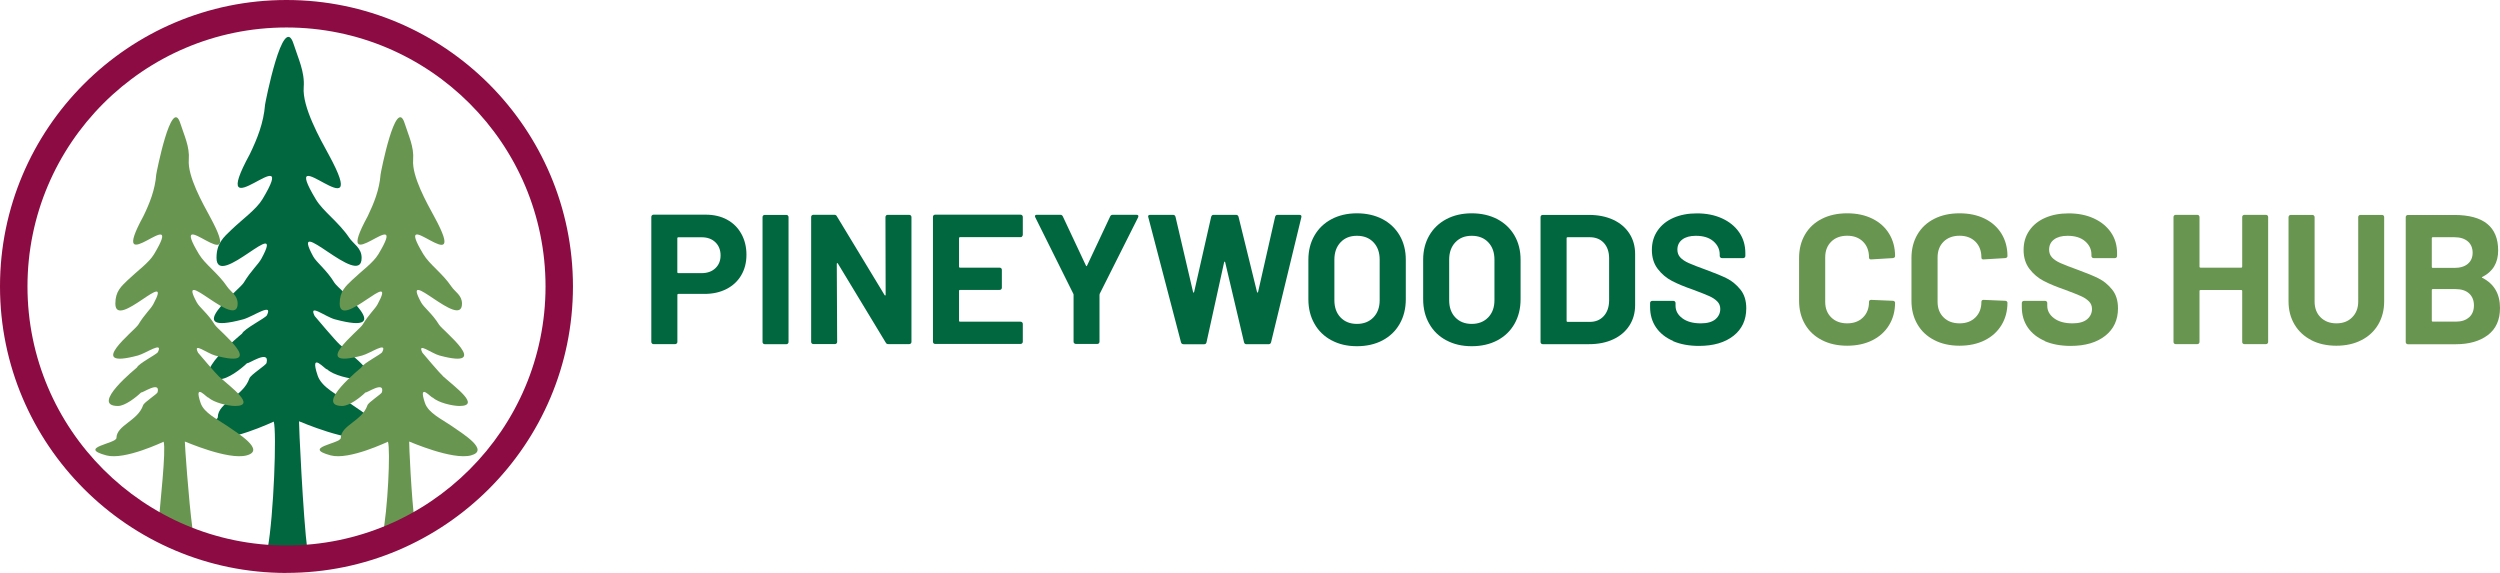
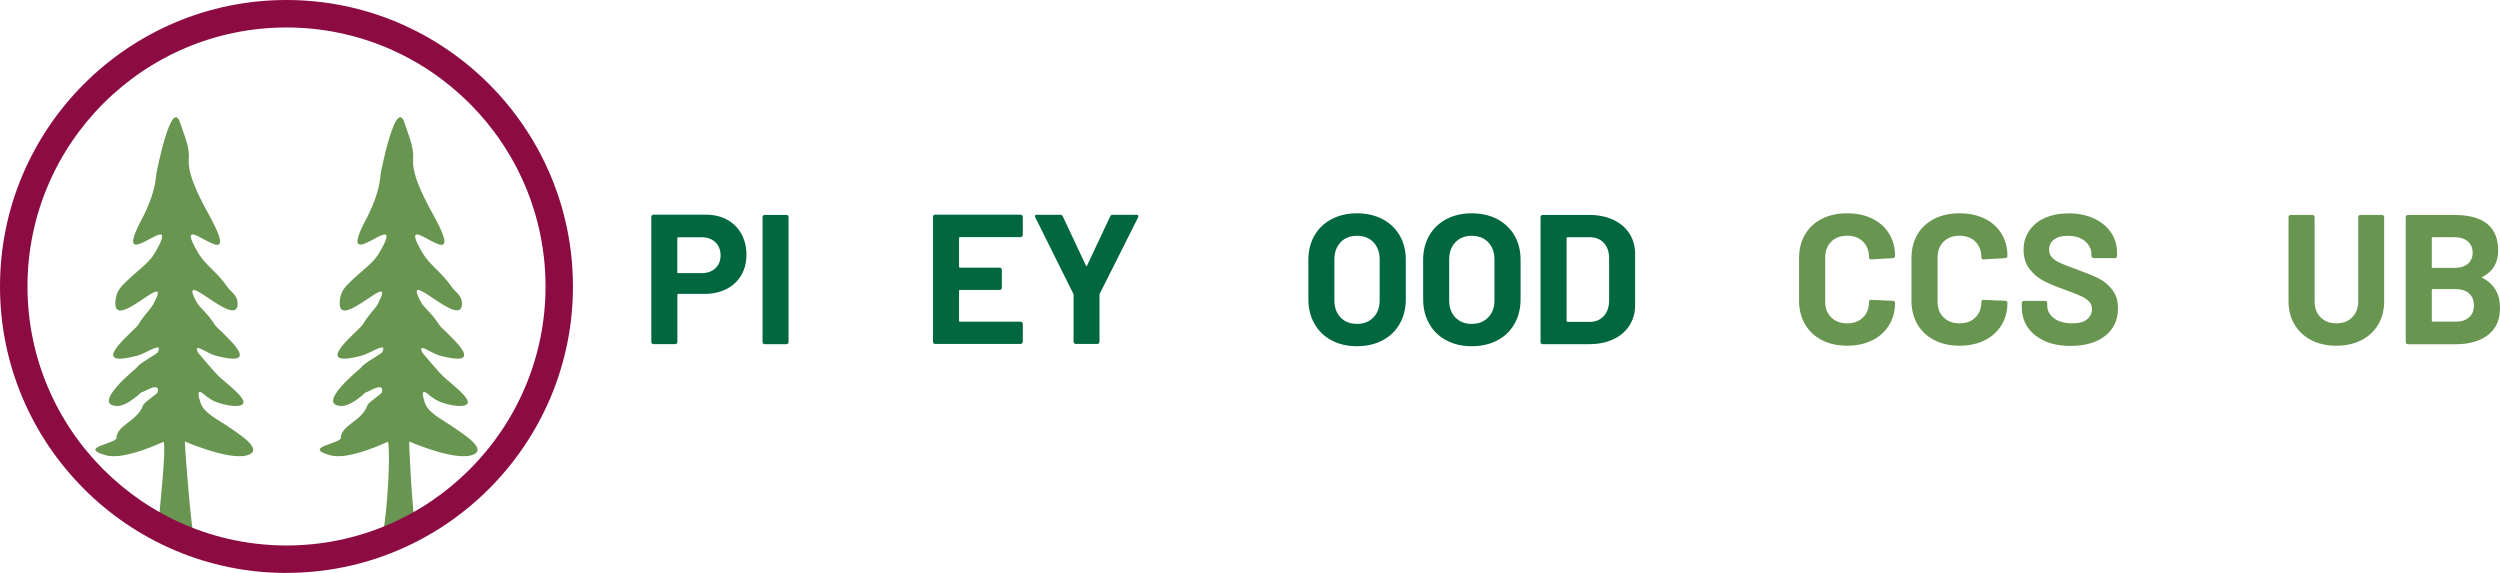
<svg xmlns="http://www.w3.org/2000/svg" id="Layer_2" viewBox="0 0 405.75 92.99">
  <defs>
    <style>.cls-1,.cls-2{fill-rule:evenodd;}.cls-1,.cls-3{fill:#00673e;}.cls-4{fill:#8c0b42;}.cls-2,.cls-5{fill:#689550;}</style>
  </defs>
  <g id="Layer_1-2">
    <path class="cls-3" d="m118,35.65c1,.54,1.77,1.31,2.32,2.3.55.99.83,2.12.83,3.4s-.29,2.37-.85,3.33c-.57.96-1.37,1.71-2.4,2.23-1.03.53-2.21.79-3.55.79h-4.26c-.1,0-.15.05-.15.15v7.65c0,.1-.04.19-.11.25-.07.07-.16.1-.25.1h-3.51c-.1,0-.19-.03-.25-.1-.07-.07-.11-.15-.11-.25v-20.31c0-.1.04-.18.11-.25.07-.07.15-.1.25-.1h8.46c1.32,0,2.48.27,3.48.81Zm-1.89,7.88c.56-.53.84-1.22.84-2.08s-.28-1.59-.84-2.13-1.3-.81-2.22-.81h-3.81c-.1,0-.15.05-.15.15v5.52c0,.1.05.15.15.15h3.81c.92,0,1.66-.27,2.22-.8Z" />
    <path class="cls-3" d="m123.86,55.76c-.07-.07-.1-.15-.1-.25v-20.28c0-.1.03-.18.1-.25.07-.07.16-.1.26-.1h3.51c.1,0,.18.04.25.1.07.07.1.16.1.25v20.28c0,.1-.04.19-.1.25-.07.07-.16.1-.25.1h-3.51c-.1,0-.19-.03-.26-.1Z" />
-     <path class="cls-3" d="m143.81,34.97c.07-.07.15-.1.25-.1h3.51c.1,0,.18.04.25.1.07.07.11.16.11.25v20.28c0,.1-.04.19-.11.25-.07.07-.16.1-.25.1h-3.39c-.2,0-.34-.08-.42-.24l-7.77-12.84c-.04-.06-.08-.08-.12-.07s-.06.06-.06.13l.06,12.66c0,.1-.04.19-.1.25-.07.07-.16.1-.25.1h-3.51c-.1,0-.19-.03-.26-.1-.07-.07-.1-.15-.1-.25v-20.28c0-.1.03-.18.1-.25.07-.07.16-.1.26-.1h3.39c.2,0,.34.08.42.24l7.74,12.78c.04.06.08.09.12.08.04-.01.06-.06.06-.14l-.03-12.6c0-.1.04-.18.11-.25Z" />
    <path class="cls-3" d="m165.89,38.39c-.07.07-.16.1-.25.1h-9.84c-.1,0-.15.05-.15.15v4.65c0,.1.05.15.15.15h6.45c.1,0,.18.04.25.1.07.07.1.16.1.25v2.91c0,.1-.04.19-.1.25-.07.07-.16.1-.25.1h-6.45c-.1,0-.15.05-.15.15v4.86c0,.1.05.15.15.15h9.84c.1,0,.18.04.25.1.07.07.11.16.11.25v2.91c0,.1-.04.19-.11.25-.07.07-.16.1-.25.1h-13.86c-.1,0-.19-.03-.26-.1-.07-.07-.1-.15-.1-.25v-20.28c0-.1.03-.18.1-.25.07-.07.16-.1.26-.1h13.86c.1,0,.18.04.25.1.07.07.11.16.11.25v2.91c0,.1-.04.19-.11.25Z" />
    <path class="cls-3" d="m174.35,55.73c-.07-.07-.11-.15-.11-.26v-7.59c0-.08,0-.14-.03-.18l-6.18-12.42c-.04-.08-.06-.14-.06-.18,0-.16.11-.24.33-.24h3.78c.2,0,.34.09.42.27l3.75,7.98c.06.12.12.12.18,0l3.75-7.98c.08-.18.22-.27.42-.27h3.84c.14,0,.24.04.29.1.05.07.04.18-.01.31l-6.24,12.42s-.03.1-.03.18v7.59c0,.1-.04.19-.1.26-.07.07-.16.1-.25.1h-3.48c-.1,0-.19-.03-.25-.1Z" />
-     <path class="cls-3" d="m191.68,55.57l-5.31-20.31-.03-.12c0-.18.11-.27.33-.27h3.72c.2,0,.33.1.39.3l2.85,12.21c.02.08.05.12.09.12s.07-.04.09-.12l2.76-12.18c.06-.22.19-.33.39-.33h3.63c.22,0,.36.1.42.3l3,12.21c.02.06.05.1.09.11.04.01.07-.02.09-.11l2.76-12.18c.06-.22.19-.33.39-.33h3.54c.28,0,.39.13.33.39l-4.92,20.31c-.06.2-.2.3-.42.3h-3.57c-.2,0-.33-.1-.39-.3l-3.06-12.99c-.02-.08-.05-.12-.09-.12s-.07.04-.09.12l-2.85,12.96c-.04.22-.17.33-.39.33h-3.33c-.22,0-.36-.1-.42-.3Z" />
    <path class="cls-3" d="m216.11,55.24c-1.19-.64-2.12-1.53-2.77-2.69-.66-1.15-.99-2.48-.99-3.98v-6.42c0-1.48.33-2.79.99-3.93.66-1.14,1.58-2.02,2.77-2.65,1.19-.63,2.57-.95,4.12-.95s2.96.32,4.16.95c1.19.63,2.12,1.52,2.78,2.65.66,1.14.99,2.45.99,3.93v6.42c0,1.5-.33,2.83-.99,3.99-.66,1.16-1.59,2.05-2.78,2.68-1.19.63-2.58.95-4.16.95s-2.94-.32-4.12-.96Zm6.79-3.72c.68-.7,1.02-1.63,1.02-2.79v-6.6c0-1.16-.33-2.09-1-2.8-.67-.71-1.57-1.06-2.69-1.06s-1.99.35-2.66,1.06-1,1.65-1,2.8v6.6c0,1.16.33,2.09,1,2.79.67.7,1.56,1.05,2.66,1.05s1.99-.35,2.67-1.05Z" />
    <path class="cls-3" d="m234.74,55.24c-1.19-.64-2.12-1.53-2.77-2.69-.66-1.15-.99-2.48-.99-3.98v-6.42c0-1.48.33-2.79.99-3.93.66-1.14,1.58-2.02,2.77-2.65,1.19-.63,2.57-.95,4.12-.95s2.96.32,4.16.95c1.19.63,2.12,1.52,2.78,2.65.66,1.14.99,2.45.99,3.93v6.42c0,1.5-.33,2.83-.99,3.99-.66,1.16-1.59,2.05-2.78,2.68-1.19.63-2.58.95-4.16.95s-2.94-.32-4.12-.96Zm6.79-3.72c.68-.7,1.02-1.63,1.02-2.79v-6.6c0-1.16-.33-2.09-1-2.8-.67-.71-1.57-1.06-2.69-1.06s-1.99.35-2.66,1.06-1,1.65-1,2.8v6.6c0,1.16.33,2.09,1,2.79.67.7,1.56,1.05,2.66,1.05s1.99-.35,2.67-1.05Z" />
    <path class="cls-3" d="m250.13,55.76c-.07-.07-.1-.15-.1-.25v-20.28c0-.1.03-.18.1-.25.07-.07.16-.1.26-.1h7.5c1.5,0,2.81.27,3.94.79,1.13.53,2,1.27,2.62,2.23.62.96.93,2.07.93,3.33v8.28c0,1.26-.31,2.37-.93,3.33-.62.96-1.5,1.71-2.62,2.23-1.13.53-2.44.79-3.94.79h-7.5c-.1,0-.19-.03-.26-.1Zm4.28-3.52h3.63c.92,0,1.67-.31,2.24-.93.57-.62.86-1.45.88-2.49v-6.9c0-1.04-.29-1.87-.85-2.49-.57-.62-1.34-.93-2.3-.93h-3.6c-.1,0-.15.05-.15.15v13.44c0,.1.05.15.15.15Z" />
-     <path class="cls-3" d="m271.56,55.34c-1.2-.51-2.12-1.24-2.78-2.19-.65-.95-.97-2.06-.97-3.31v-.66c0-.1.03-.18.1-.25.07-.07.16-.1.26-.1h3.42c.1,0,.18.04.25.1.07.07.1.15.1.25v.45c0,.8.37,1.48,1.11,2.03.74.55,1.74.82,3,.82,1.06,0,1.85-.23,2.37-.67.52-.45.78-1,.78-1.67,0-.48-.16-.89-.48-1.21-.32-.33-.75-.62-1.3-.87-.55-.25-1.43-.59-2.62-1.04-1.34-.46-2.48-.93-3.41-1.41-.93-.48-1.71-1.14-2.34-1.97-.63-.83-.95-1.85-.95-3.07s.31-2.25.93-3.15c.62-.9,1.48-1.59,2.58-2.07s2.37-.72,3.81-.72c1.52,0,2.88.27,4.06.81,1.19.54,2.12,1.3,2.79,2.27.67.97,1,2.1,1,3.38v.45c0,.1-.04.19-.1.25-.07.07-.16.1-.25.1h-3.45c-.1,0-.19-.03-.25-.1-.07-.07-.11-.15-.11-.25v-.24c0-.84-.34-1.55-1.03-2.15-.69-.59-1.64-.88-2.84-.88-.94,0-1.67.2-2.2.6-.53.4-.8.95-.8,1.65,0,.5.16.92.47,1.26.31.34.77.65,1.38.92.61.27,1.55.64,2.83,1.1,1.42.52,2.54.98,3.34,1.38.81.4,1.54,1,2.19,1.79.65.79.97,1.81.97,3.07,0,1.88-.69,3.37-2.07,4.46-1.38,1.09-3.25,1.64-5.61,1.64-1.6,0-3-.26-4.2-.77Z" />
    <path class="cls-5" d="m295.68,55.19c-1.18-.61-2.09-1.46-2.73-2.57-.64-1.1-.96-2.37-.96-3.81v-6.93c0-1.44.32-2.71.96-3.81.64-1.1,1.55-1.95,2.73-2.55,1.18-.6,2.55-.9,4.11-.9s2.9.29,4.07.86c1.17.57,2.08,1.38,2.73,2.43.65,1.05.98,2.27.98,3.65,0,.18-.12.29-.36.33l-3.51.21h-.06c-.2,0-.3-.11-.3-.33,0-1.06-.33-1.91-.97-2.55-.65-.64-1.51-.96-2.57-.96s-1.95.32-2.59.96c-.65.64-.98,1.49-.98,2.55v7.23c0,1.04.33,1.88.98,2.52.65.64,1.51.96,2.59.96s1.92-.32,2.57-.96c.65-.64.97-1.48.97-2.52,0-.22.12-.33.36-.33l3.51.15c.1,0,.18.03.25.09s.11.13.11.21c0,1.38-.33,2.6-.98,3.66-.65,1.06-1.56,1.88-2.73,2.46s-2.53.87-4.07.87-2.93-.3-4.11-.92Z" />
    <path class="cls-5" d="m313.92,55.19c-1.18-.61-2.09-1.46-2.73-2.57-.64-1.1-.96-2.37-.96-3.81v-6.93c0-1.44.32-2.71.96-3.81.64-1.1,1.55-1.95,2.73-2.55,1.18-.6,2.55-.9,4.11-.9s2.9.29,4.07.86c1.17.57,2.08,1.38,2.73,2.43.65,1.05.98,2.27.98,3.65,0,.18-.12.29-.36.33l-3.51.21h-.06c-.2,0-.3-.11-.3-.33,0-1.06-.33-1.91-.97-2.55-.65-.64-1.51-.96-2.57-.96s-1.95.32-2.59.96c-.65.64-.98,1.49-.98,2.55v7.23c0,1.04.33,1.88.98,2.52.65.64,1.51.96,2.59.96s1.92-.32,2.57-.96c.65-.64.97-1.48.97-2.52,0-.22.12-.33.36-.33l3.51.15c.1,0,.18.03.25.09s.11.13.11.21c0,1.38-.33,2.6-.98,3.66-.65,1.06-1.56,1.88-2.73,2.46s-2.53.87-4.07.87-2.93-.3-4.11-.92Z" />
    <path class="cls-5" d="m331.89,55.34c-1.2-.51-2.12-1.24-2.78-2.19-.65-.95-.97-2.06-.97-3.31v-.66c0-.1.03-.18.1-.25.07-.07.16-.1.26-.1h3.42c.1,0,.18.04.25.1.07.07.1.15.1.25v.45c0,.8.37,1.48,1.11,2.03.74.55,1.74.82,3,.82,1.06,0,1.85-.23,2.37-.67.52-.45.78-1,.78-1.67,0-.48-.16-.89-.48-1.21-.32-.33-.75-.62-1.3-.87-.55-.25-1.43-.59-2.62-1.04-1.34-.46-2.48-.93-3.41-1.41-.93-.48-1.71-1.14-2.34-1.97-.63-.83-.95-1.85-.95-3.07s.31-2.25.93-3.15c.62-.9,1.48-1.59,2.58-2.07s2.37-.72,3.81-.72c1.52,0,2.88.27,4.06.81,1.19.54,2.12,1.3,2.79,2.27.67.97,1,2.1,1,3.38v.45c0,.1-.04.19-.1.25-.07.07-.16.1-.25.1h-3.45c-.1,0-.19-.03-.25-.1-.07-.07-.11-.15-.11-.25v-.24c0-.84-.34-1.55-1.03-2.15-.69-.59-1.64-.88-2.84-.88-.94,0-1.67.2-2.2.6-.53.4-.8.95-.8,1.65,0,.5.16.92.47,1.26.31.34.77.65,1.38.92.61.27,1.55.64,2.83,1.1,1.42.52,2.54.98,3.34,1.38.81.4,1.54,1,2.19,1.79.65.79.97,1.81.97,3.07,0,1.88-.69,3.37-2.07,4.46-1.38,1.09-3.25,1.64-5.61,1.64-1.6,0-3-.26-4.2-.77Z" />
-     <path class="cls-5" d="m364.01,34.97c.07-.07.16-.1.25-.1h3.51c.1,0,.18.04.25.1.07.07.1.16.1.25v20.28c0,.1-.04.19-.1.25-.07.07-.16.1-.25.1h-3.51c-.1,0-.18-.03-.25-.1-.07-.07-.1-.15-.1-.25v-8.28c0-.1-.05-.15-.15-.15h-6.63c-.1,0-.15.05-.15.15v8.28c0,.1-.04.19-.1.25-.07.07-.16.1-.25.1h-3.51c-.1,0-.19-.03-.26-.1-.07-.07-.1-.15-.1-.25v-20.28c0-.1.03-.18.1-.25.07-.07.16-.1.26-.1h3.51c.1,0,.18.04.25.1.07.07.1.16.1.25v8.07c0,.1.05.15.15.15h6.63c.1,0,.15-.05.15-.15v-8.07c0-.1.03-.18.1-.25Z" />
    <path class="cls-5" d="m375.14,55.21c-1.17-.6-2.08-1.44-2.73-2.53-.65-1.09-.98-2.34-.98-3.77v-13.68c0-.1.04-.18.11-.25.07-.07.15-.1.25-.1h3.51c.1,0,.18.04.25.1.07.07.11.16.11.25v13.71c0,1.06.32,1.92.97,2.56.65.65,1.5.98,2.57.98s1.92-.32,2.56-.98c.65-.65.98-1.5.98-2.56v-13.71c0-.1.03-.18.1-.25.07-.07.16-.1.25-.1h3.51c.1,0,.18.04.25.1.07.07.1.16.1.25v13.68c0,1.42-.33,2.68-.97,3.77-.65,1.09-1.56,1.94-2.73,2.53-1.17.6-2.52.9-4.06.9s-2.9-.3-4.07-.9Z" />
    <path class="cls-5" d="m402.9,45.1c1.9.98,2.85,2.61,2.85,4.89,0,1.94-.66,3.4-1.98,4.4-1.32.99-3.05,1.48-5.19,1.48h-7.77c-.1,0-.19-.03-.26-.1-.07-.07-.1-.15-.1-.25v-20.28c0-.1.03-.18.1-.25.07-.07.16-.1.26-.1h7.53c4.74,0,7.11,1.92,7.11,5.76,0,2-.85,3.43-2.55,4.29-.12.06-.12.12,0,.18Zm-8.22-6.45v4.68c0,.1.05.15.15.15h3.51c.94,0,1.67-.22,2.19-.66.52-.44.78-1.04.78-1.8s-.26-1.4-.78-1.84c-.52-.45-1.25-.68-2.19-.68h-3.51c-.1,0-.15.05-.15.15Zm6.06,12.85c.52-.47.78-1.11.78-1.93s-.26-1.46-.78-1.94c-.52-.47-1.25-.71-2.19-.71h-3.72c-.1,0-.15.05-.15.15v4.98c0,.1.05.15.15.15h3.75c.92,0,1.64-.23,2.16-.71Z" />
-     <path class="cls-1" d="m49.89,89.29c-.69-5.1-1.41-20.76-1.36-20.92.06,0,8.31,3.63,11.89,2.67,3.65-.98-1.52-4.13-3.75-5.67-1.82-1.26-4.45-2.46-5.11-4.4-1.45-4.28,1.4-.76,1.51-1.05,1,.97,3.77,1.63,5.14,1.62,4.14-.02-.78-3.58-3.09-5.64-.62-.55-4.03-4.56-4.05-4.61-1.06-2.13,1.71.12,3.3.54,10.38,2.78.6-4.81-.08-5.92-1.3-2.14-2.92-3.3-3.47-4.31-4.05-7.48,7.87,5.51,7.87.25,0-1.64-1.34-2.25-2.01-3.26-1.77-2.62-4.22-4.24-5.43-6.25-6.42-10.69,9.34,6.06,2.15-7.15-1.46-2.67-4.36-7.81-4.11-11.02.2-2.51-.91-4.72-1.64-7.03-1.7-5.35-4.61,9.6-4.63,9.84-.23,2.96-1.27,5.55-2.48,8.05-7.29,13.37,8.47-3.38,2.05,7.31-1,1.66-3.24,3.23-5.06,4.98-1.23,1.19-2.39,2.14-2.39,4.53,0,5.26,11.36-7.37,7.3.11-.55,1.01-1.6,1.82-2.9,3.95-.68,1.12-10.46,8.7-.08,5.92,1.59-.43,4.93-2.83,3.86-.66-.22.45-3.7,2.18-4.03,2.97-.02.04-9.16,7.39-3.68,7.41,1.37,0,3.5-1.65,4.5-2.62.1.25,3.73-2.34,3.15-.02-.09.37-2.58,1.91-2.78,2.5-1.03,3.04-5.09,3.83-5.13,6.3-.02,1.1-7.63,1.82-1.95,3.35,3.57.96,10.98-2.64,11.03-2.63.5,1.62,0,15.27-.99,20.62-.34,1.82,6.77,2.65,6.45.27" />
    <path class="cls-2" d="m67.34,85.12c-.58-4.3-.97-13.32-.93-13.46.05,0,7.01,3.06,10.03,2.25,3.08-.83-1.28-3.48-3.16-4.79-1.53-1.06-3.75-2.07-4.31-3.71-1.22-3.61,1.18-.64,1.27-.89.85.82,3.18,1.37,4.34,1.37,3.49-.01-.66-3.02-2.61-4.76-.52-.46-3.4-3.84-3.42-3.89-.89-1.8,1.44.1,2.78.46,8.75,2.35.51-4.05-.07-5-1.1-1.8-2.46-2.78-2.92-3.63-3.42-6.31,6.64,4.64,6.64.21,0-1.38-1.13-1.9-1.7-2.75-1.49-2.21-3.56-3.58-4.58-5.28-5.41-9.02,7.88,5.11,1.81-6.03-1.23-2.26-3.68-6.59-3.46-9.29.17-2.12-.77-3.98-1.38-5.93-1.43-4.51-3.89,8.09-3.9,8.3-.19,2.5-1.08,4.69-2.09,6.79-6.15,11.28,7.15-2.85,1.73,6.17-.84,1.4-2.73,2.72-4.27,4.2-1.04,1-2.01,1.8-2.01,3.82,0,4.44,9.58-6.22,6.16.09-.46.85-1.35,1.53-2.44,3.33-.58.94-8.82,7.34-.07,5,1.34-.36,4.16-2.38,3.26-.56-.19.38-3.12,1.84-3.4,2.5-.01.03-7.73,6.23-3.1,6.25,1.16,0,2.95-1.39,3.79-2.21.08.21,3.14-1.97,2.66-.02-.08.31-2.18,1.61-2.35,2.11-.87,2.57-4.29,3.23-4.33,5.31-.01.93-6.44,1.53-1.64,2.83,3.01.81,9.26-2.23,9.3-2.22.42,1.37-.03,11.08-.88,15.21,2.63-1.6,4.12.37,3.85-1.65l1.43-.14Z" />
    <path class="cls-2" d="m30.96,86.82c.27,2.02-5.32-.43-5.21-1.99.21-2.85,1.23-11.77.81-13.14-.05,0-6.29,3.03-9.3,2.22-4.8-1.29,1.63-1.9,1.64-2.83.03-2.08,3.46-2.75,4.33-5.31.17-.5,2.27-1.8,2.35-2.11.49-1.96-2.58.23-2.66.02-.85.82-2.64,2.22-3.79,2.21-4.62-.02,3.09-6.22,3.1-6.25.27-.66,3.21-2.12,3.4-2.5.9-1.83-1.91.2-3.26.56-8.75,2.35-.51-4.05.07-5,1.1-1.8,1.98-2.48,2.44-3.33,3.42-6.31-6.16,4.34-6.16-.09,0-2.01.97-2.81,2.01-3.82,1.54-1.48,3.43-2.8,4.27-4.2,5.41-9.02-7.88,5.11-1.73-6.17,1.02-2.1,1.9-4.29,2.09-6.79.02-.2,2.47-12.8,3.9-8.3.62,1.95,1.55,3.81,1.38,5.93-.21,2.7,2.24,7.04,3.46,9.29,6.07,11.14-7.23-2.99-1.81,6.03,1.02,1.7,3.09,3.07,4.58,5.28.57.85,1.7,1.36,1.7,2.75,0,4.44-10.06-6.52-6.64-.21.46.85,1.83,1.83,2.92,3.63.58.94,8.82,7.34.07,5-1.34-.36-3.68-2.26-2.78-.46.02.04,2.9,3.42,3.42,3.89,1.95,1.74,6.1,4.75,2.61,4.76-1.16,0-3.49-.55-4.34-1.37-.09.25-2.49-2.72-1.27.89.56,1.64,2.77,2.65,4.31,3.71,1.88,1.3,6.24,3.96,3.16,4.79-3.01.81-9.98-2.26-10.03-2.25-.04.13.64,9.79,1.23,14.09l-.29.37" />
    <path class="cls-4" d="m46.49,92.99C20.86,92.99,0,72.13,0,46.49S20.85,0,46.49,0s46.5,20.86,46.5,46.49-20.86,46.49-46.49,46.49Zm0-88.53C23.31,4.46,4.46,23.31,4.46,46.49s18.86,42.04,42.04,42.04,42.04-18.86,42.04-42.04S69.67,4.46,46.49,4.46Z" />
  </g>
</svg>